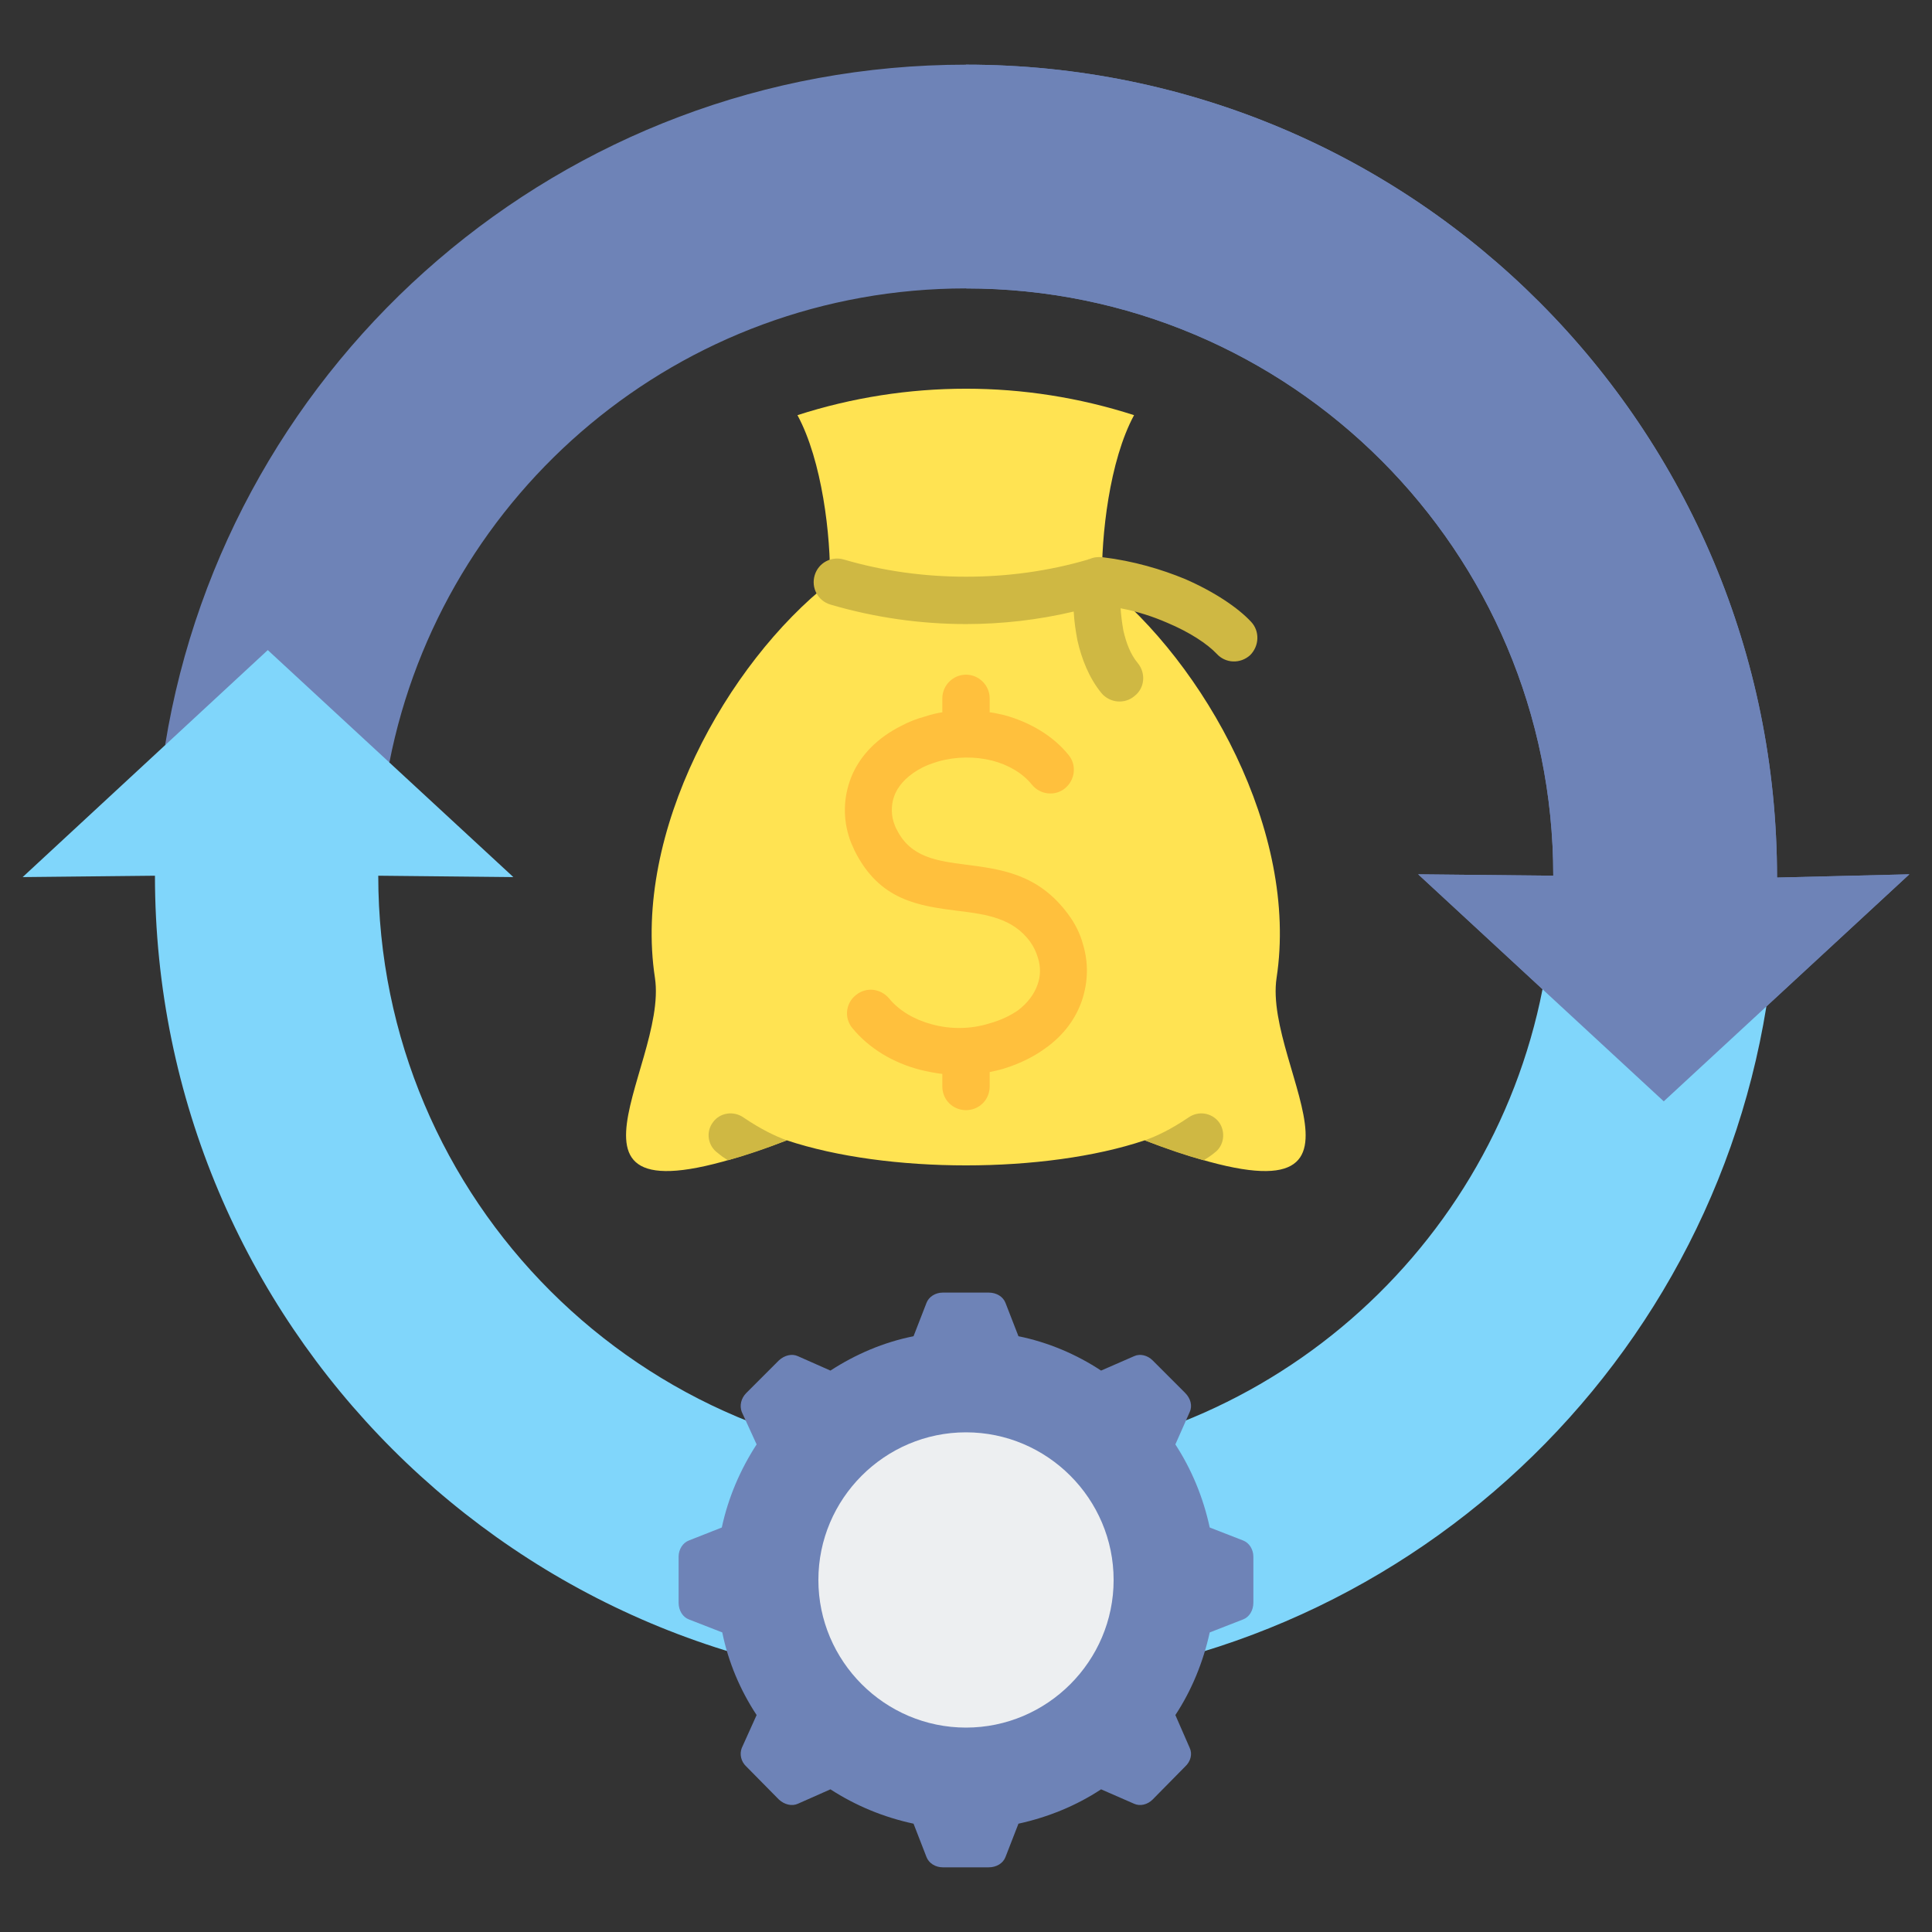
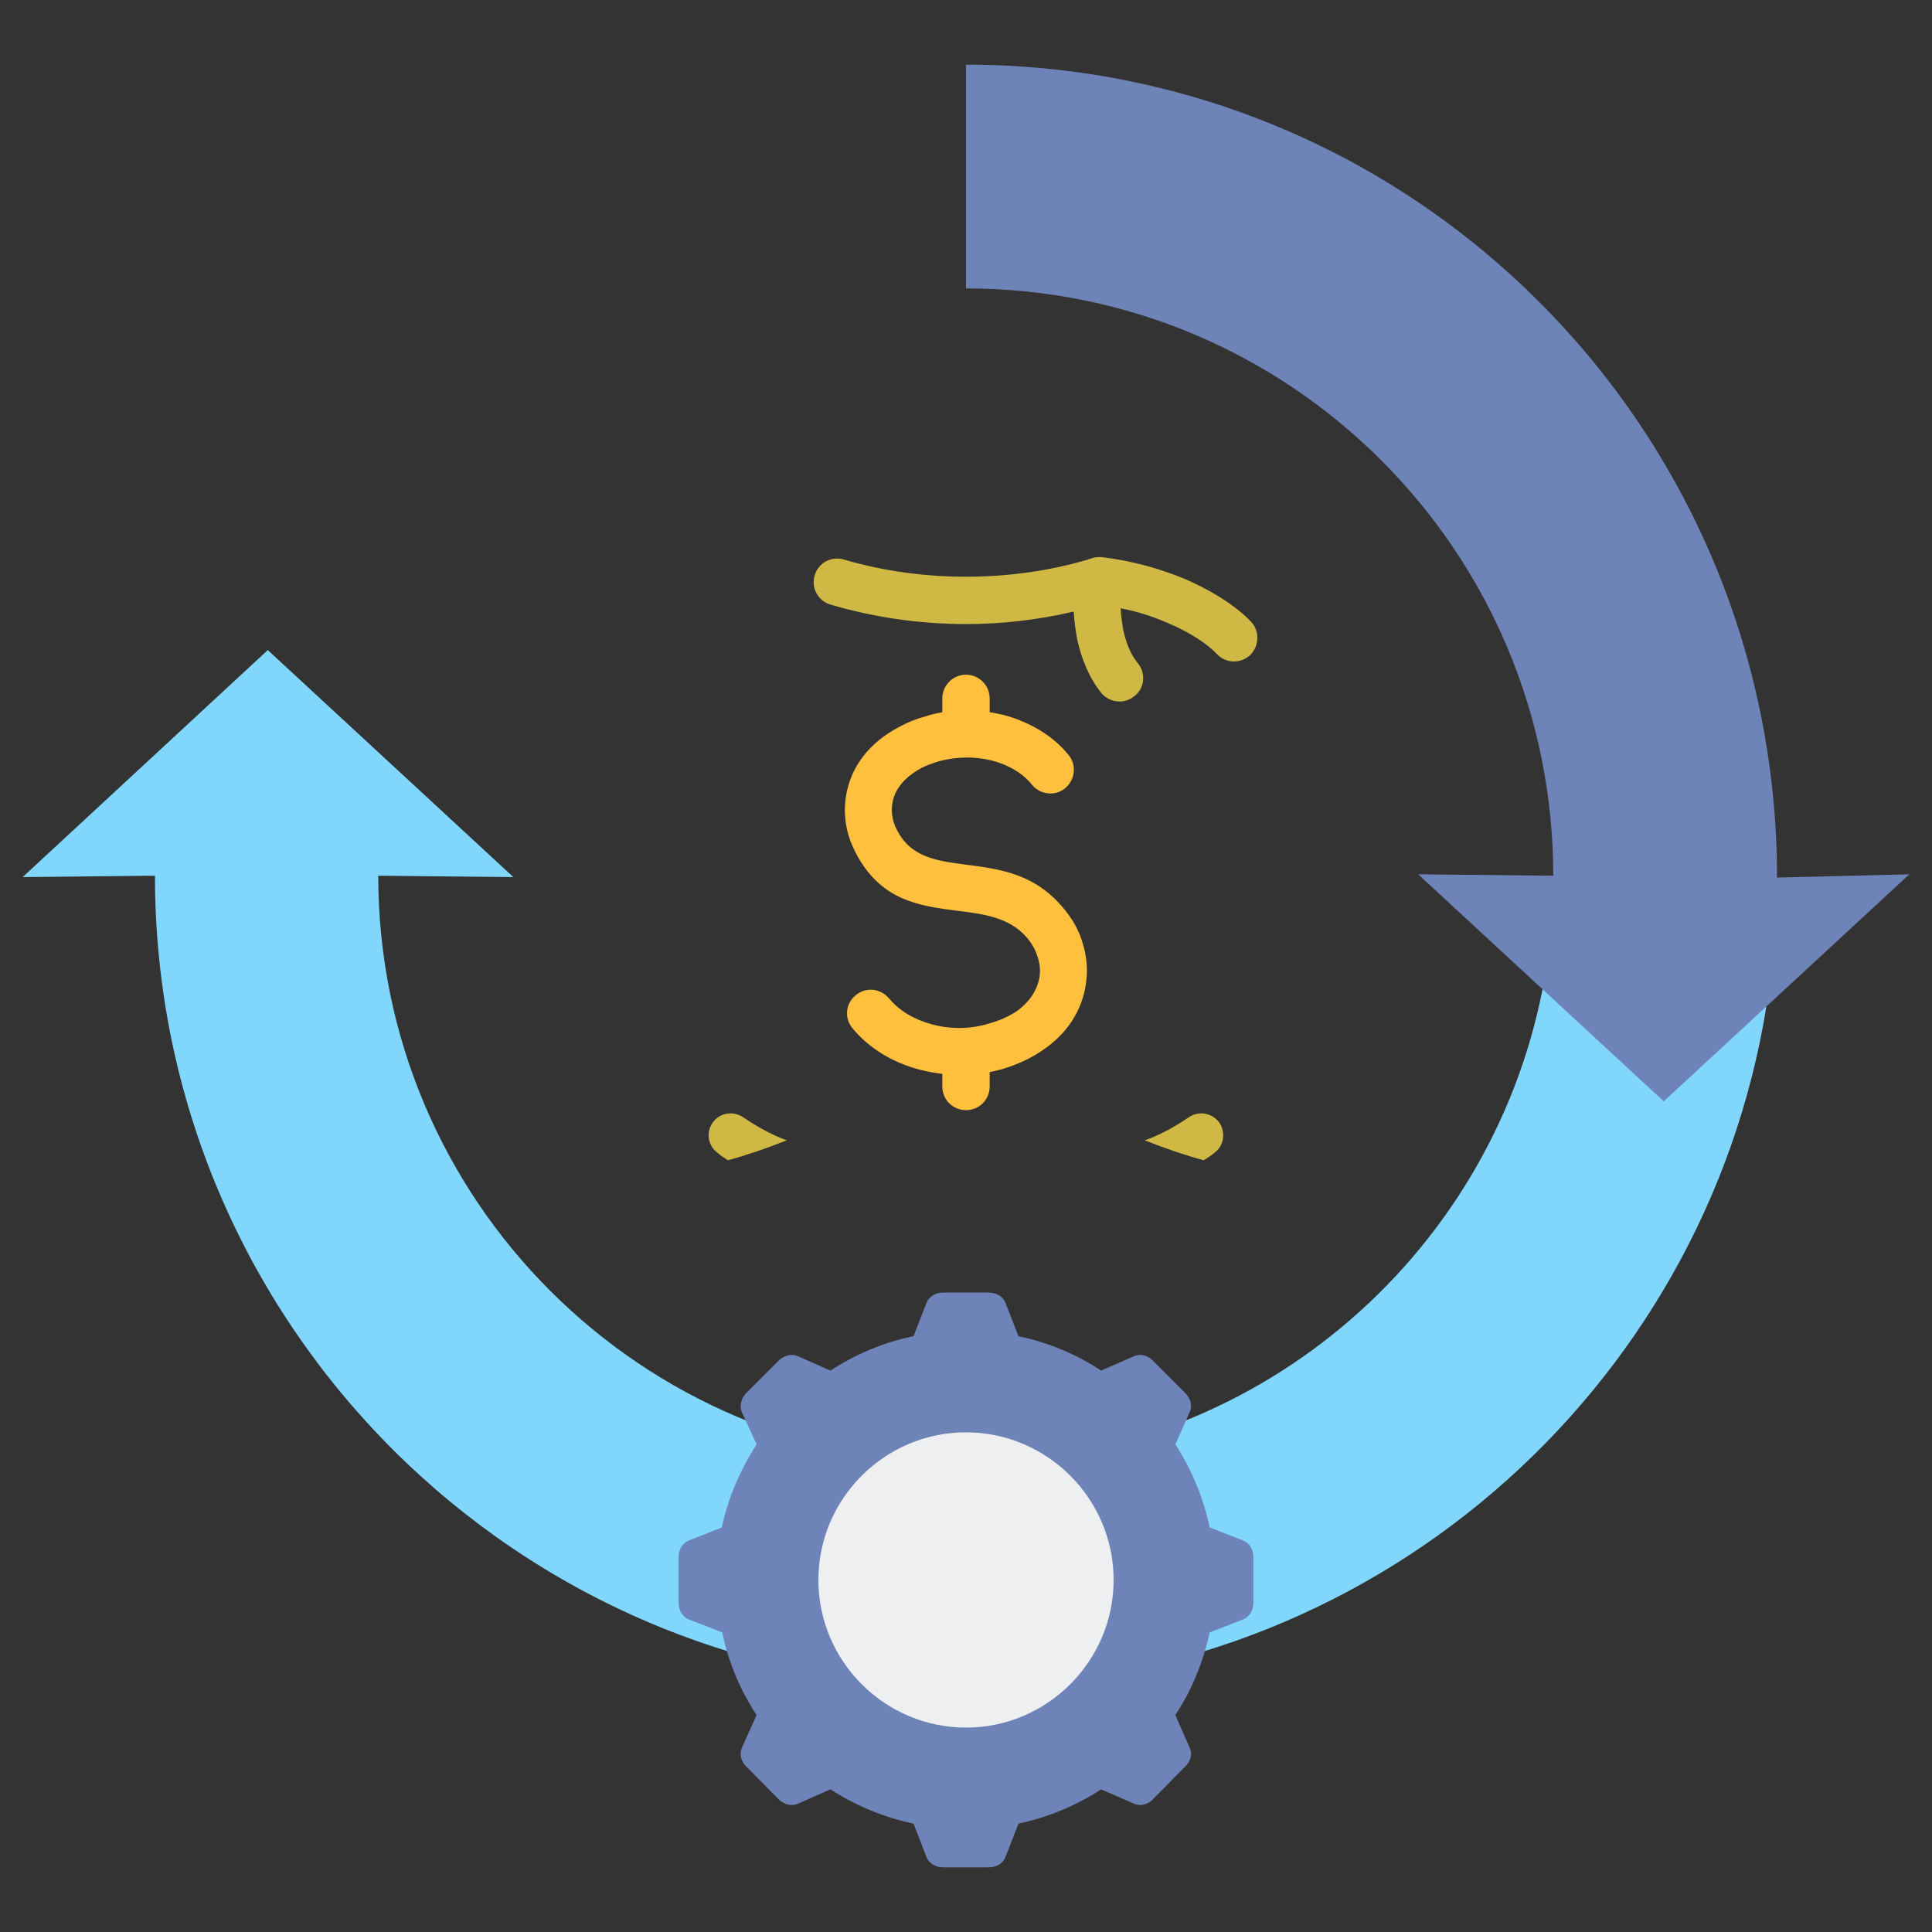
<svg xmlns="http://www.w3.org/2000/svg" height="512" viewBox="0 0 512 512" width="512">
  <rect x="0" y="0" width="512" height="512" fill="#333333" stroke="none" />
  <g>
-     <path d="m303.363 302.197c70.748 26.697 31.252-18.701 34.945-43.06 5.904-38.634-19.072-83.295-46.262-104.823-.246-12.304 1.969-32.232 8.492-44.293-14.52-4.674-29.531-7.01-44.539-7.01-15.131 0-30.146 2.336-44.664 7.01 6.527 12.061 8.861 31.99 8.615 44.293-27.313 21.528-52.287 66.189-46.385 104.823 3.693 24.358-35.68 69.757 34.945 43.06 13.281 4.428 30.387 6.643 47.488 6.643 17.1 0 34.207-2.215 47.365-6.643z" fill="#ffe352" />
    <path d="m192.885 307.486c4.551-1.229 9.719-2.953 15.627-5.289-3.076-1.105-6.893-2.955-11.443-6.027-2.586-1.848-6.273-1.354-8.121 1.23-1.967 2.578-1.352 6.275 1.229 8.121.862.737 1.725 1.35 2.708 1.965z" fill="#cfb843" />
    <path d="m318.992 307.486c-4.551-1.229-9.721-2.953-15.629-5.289 3.201-1.105 7.016-2.955 11.566-6.027 2.588-1.848 6.152-1.354 8.125 1.23 1.844 2.578 1.35 6.275-1.234 8.121-.861.737-1.843 1.35-2.828 1.965z" fill="#cfb843" />
-     <path d="m103.195 202.049c14.028-71.599 77.02-125.614 152.805-125.614 86 0 155.633 69.635 155.633 155.637l-35.803-.371 65.082 60.163 65.084-60.163-35.061.862c0-118.971-95.84-215.426-214.936-215.426-106.914 0-195.615 78-212.227 180.235z" fill="#6e83b7" />
    <path d="m468.104 266.764c-16.489 102.236-105.192 180.244-212.104 180.244-118.725 0-214.936-96.215-214.936-214.936l-35.061.367 64.961-60.16 65.082 60.16-35.803-.367c0 85.999 69.758 155.629 155.756 155.629 75.666 0 138.777-54.008 152.803-125.615z" fill="#80d6fb" />
    <path d="m249.727 188.761v-3.688c0-3.445 2.828-6.275 6.273-6.275 3.443 0 6.273 2.83 6.273 6.275v3.688c1.229.128 2.586.492 3.816.737 6.764 1.849 12.918 5.416 17.1 10.583 2.217 2.71 1.723 6.644-.986 8.859-2.58 2.089-6.518 1.721-8.73-.988-2.465-3.072-6.273-5.289-10.58-6.396-4.434-1.106-9.48-1.106-14.275.246-1.602.491-2.951.988-4.182 1.598-3.566 1.847-5.906 4.188-7.139 6.771-1.107 2.459-1.227 5.166-.49 7.628.246.737.49 1.474.865 2.089 3.688 7.382 10.701 8.245 18.084 9.228 9.594 1.232 19.436 2.461 27.313 13.164 1.844 2.463 3.197 5.167 3.938 7.999 1.473 4.797 1.352 9.965-.252 14.762-1.598 4.797-4.795 9.229-9.596 12.672-3.195 2.336-6.885 4.186-11.318 5.537-1.229.371-2.457.615-3.566.859v3.816c0 3.568-2.83 6.275-6.273 6.275-3.445 0-6.273-2.707-6.273-6.275v-3.322c-1.973-.246-3.939-.615-5.91-1.107-7.131-1.842-13.527-5.658-17.963-11.074-2.211-2.705-1.715-6.641.986-8.73 2.707-2.221 6.52-1.727 8.74.859 2.703 3.316 6.764 5.66 11.314 6.887 4.922 1.355 10.334 1.355 15.379-.246 3.076-.859 5.533-2.09 7.504-3.439 2.582-1.971 4.307-4.307 5.166-6.771.865-2.336.865-4.797.123-7.131-.488-1.603-1.104-2.957-2.09-4.307-4.551-6.28-11.811-7.262-18.826-8.122-10.701-1.357-21.035-2.708-27.678-15.998-.619-1.35-1.23-2.703-1.6-4.059-1.598-5.414-1.23-11.069 1.111-16.361 2.336-5.043 6.518-9.472 12.914-12.671 1.84-.985 3.936-1.845 6.277-2.459 1.472-.495 2.949-.866 4.551-1.113z" fill="#ffc03d" />
    <path d="m301.52 175.724c2.213 2.704 1.844 6.641-.863 8.729-2.582 2.218-6.52 1.849-8.73-.737-3.324-4.061-5.291-9.103-6.4-14.025-.492-2.58-.861-5.167-.984-7.624-9.35 2.212-18.945 3.317-28.541 3.317-12.055 0-24.236-1.721-35.926-5.166-3.326-.985-5.166-4.43-4.182-7.749.986-3.321 4.428-5.17 7.75-4.188 10.455 3.077 21.404 4.553 32.357 4.553s21.9-1.477 32.357-4.553c.121-.117.244-.117.367-.117 1.105-.494 2.215-.621 3.447-.494 8.238.985 15.621 3.196 21.895 5.784 7.877 3.441 14.031 7.625 17.473 11.317 2.338 2.461 2.217 6.4-.246 8.857-2.584 2.339-6.518 2.213-8.859-.37-2.457-2.582-7.01-5.659-13.162-8.243-3.691-1.598-7.752-2.949-12.303-3.814.121 1.847.367 3.814.738 5.909.735 3.198 1.849 6.274 3.812 8.614z" fill="#cfb843" />
    <path d="m269.9 354.115c7.879 1.602 15.377 4.797 21.9 9.104l8.738-3.814c1.598-.736 3.566-.244 4.918 1.109l8.609 8.615c1.48 1.473 1.973 3.441 1.236 5.041l-3.816 8.613c4.307 6.641 7.379 14.023 9.105 22.023l8.857 3.443c1.598.611 2.709 2.338 2.709 4.305v12.18c0 2.09-1.111 3.816-2.709 4.426l-8.857 3.451c-1.727 7.869-4.799 15.377-9.105 21.895l3.816 8.738c.736 1.596.244 3.568-1.236 4.92l-8.609 8.736c-1.352 1.352-3.32 1.842-4.918 1.107l-8.738-3.816c-6.523 4.305-14.021 7.385-21.9 9.105l-3.443 8.857c-.617 1.602-2.336 2.709-4.43 2.709h-12.182c-1.967 0-3.688-1.107-4.307-2.709l-3.439-8.857c-8.002-1.721-15.381-4.801-22.025-9.105l-8.611 3.816c-1.6.734-3.57.244-5.045-1.107l-8.615-8.736c-1.473-1.352-1.842-3.324-1.229-4.92l3.939-8.738c-4.307-6.518-7.508-14.025-9.104-21.895l-8.859-3.451c-1.598-.609-2.709-2.336-2.709-4.426v-12.18c0-1.967 1.111-3.693 2.709-4.305l8.734-3.443c1.721-8 4.922-15.383 9.229-22.023l-3.939-8.613c-.613-1.6-.244-3.568 1.229-5.041l8.615-8.615c1.475-1.354 3.445-1.846 5.045-1.109l8.611 3.814c6.645-4.307 14.023-7.502 22.025-9.104l3.439-8.859c.619-1.596 2.34-2.705 4.307-2.705h12.182c2.094 0 3.813 1.109 4.43 2.705z" fill="#6e83b7" />
    <path d="m256 457.83c21.533 0 39.121-17.596 39.121-39.119 0-21.535-17.588-39.129-39.121-39.129-21.531 0-39.121 17.594-39.121 39.129 0 21.523 17.59 39.119 39.121 39.119z" fill="#edeff1" />
    <path d="m256 76.435c86 0 155.633 69.635 155.633 155.637l-35.803-.371 65.082 60.163 65.084-60.163-35.061.862c0-118.971-95.84-215.426-214.936-215.426v59.298z" fill="#6e83b7" />
  </g>
</svg>